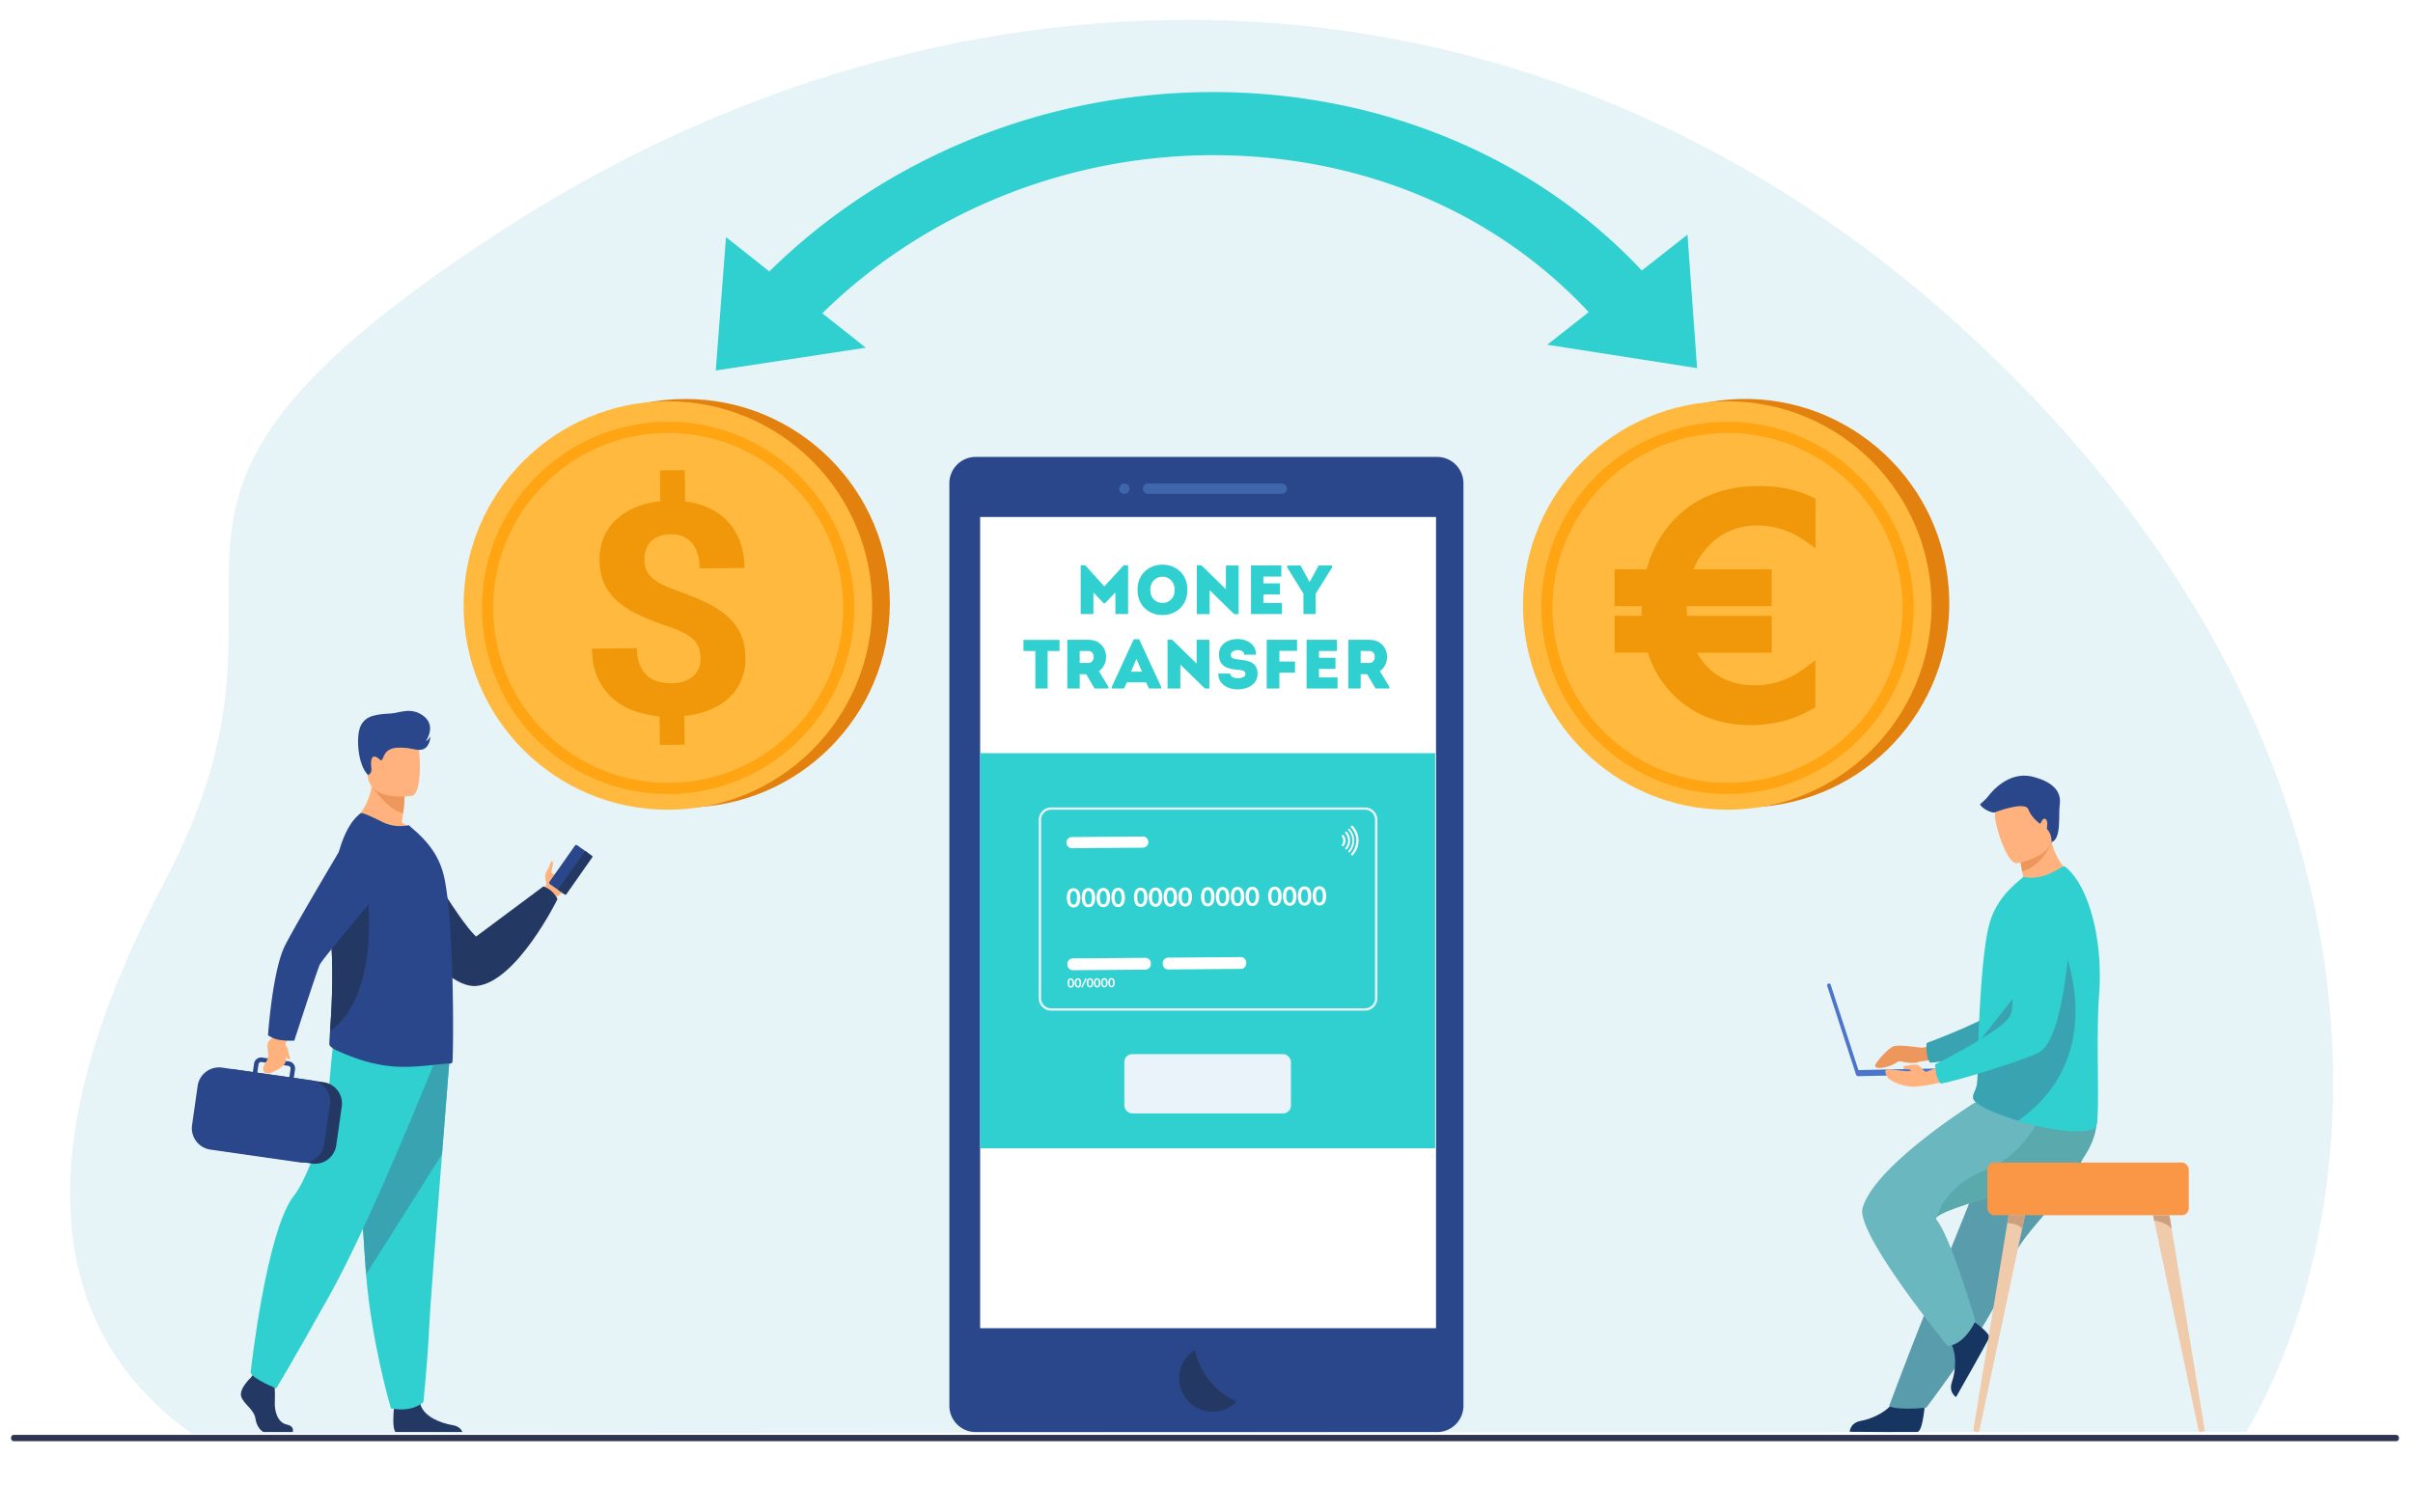
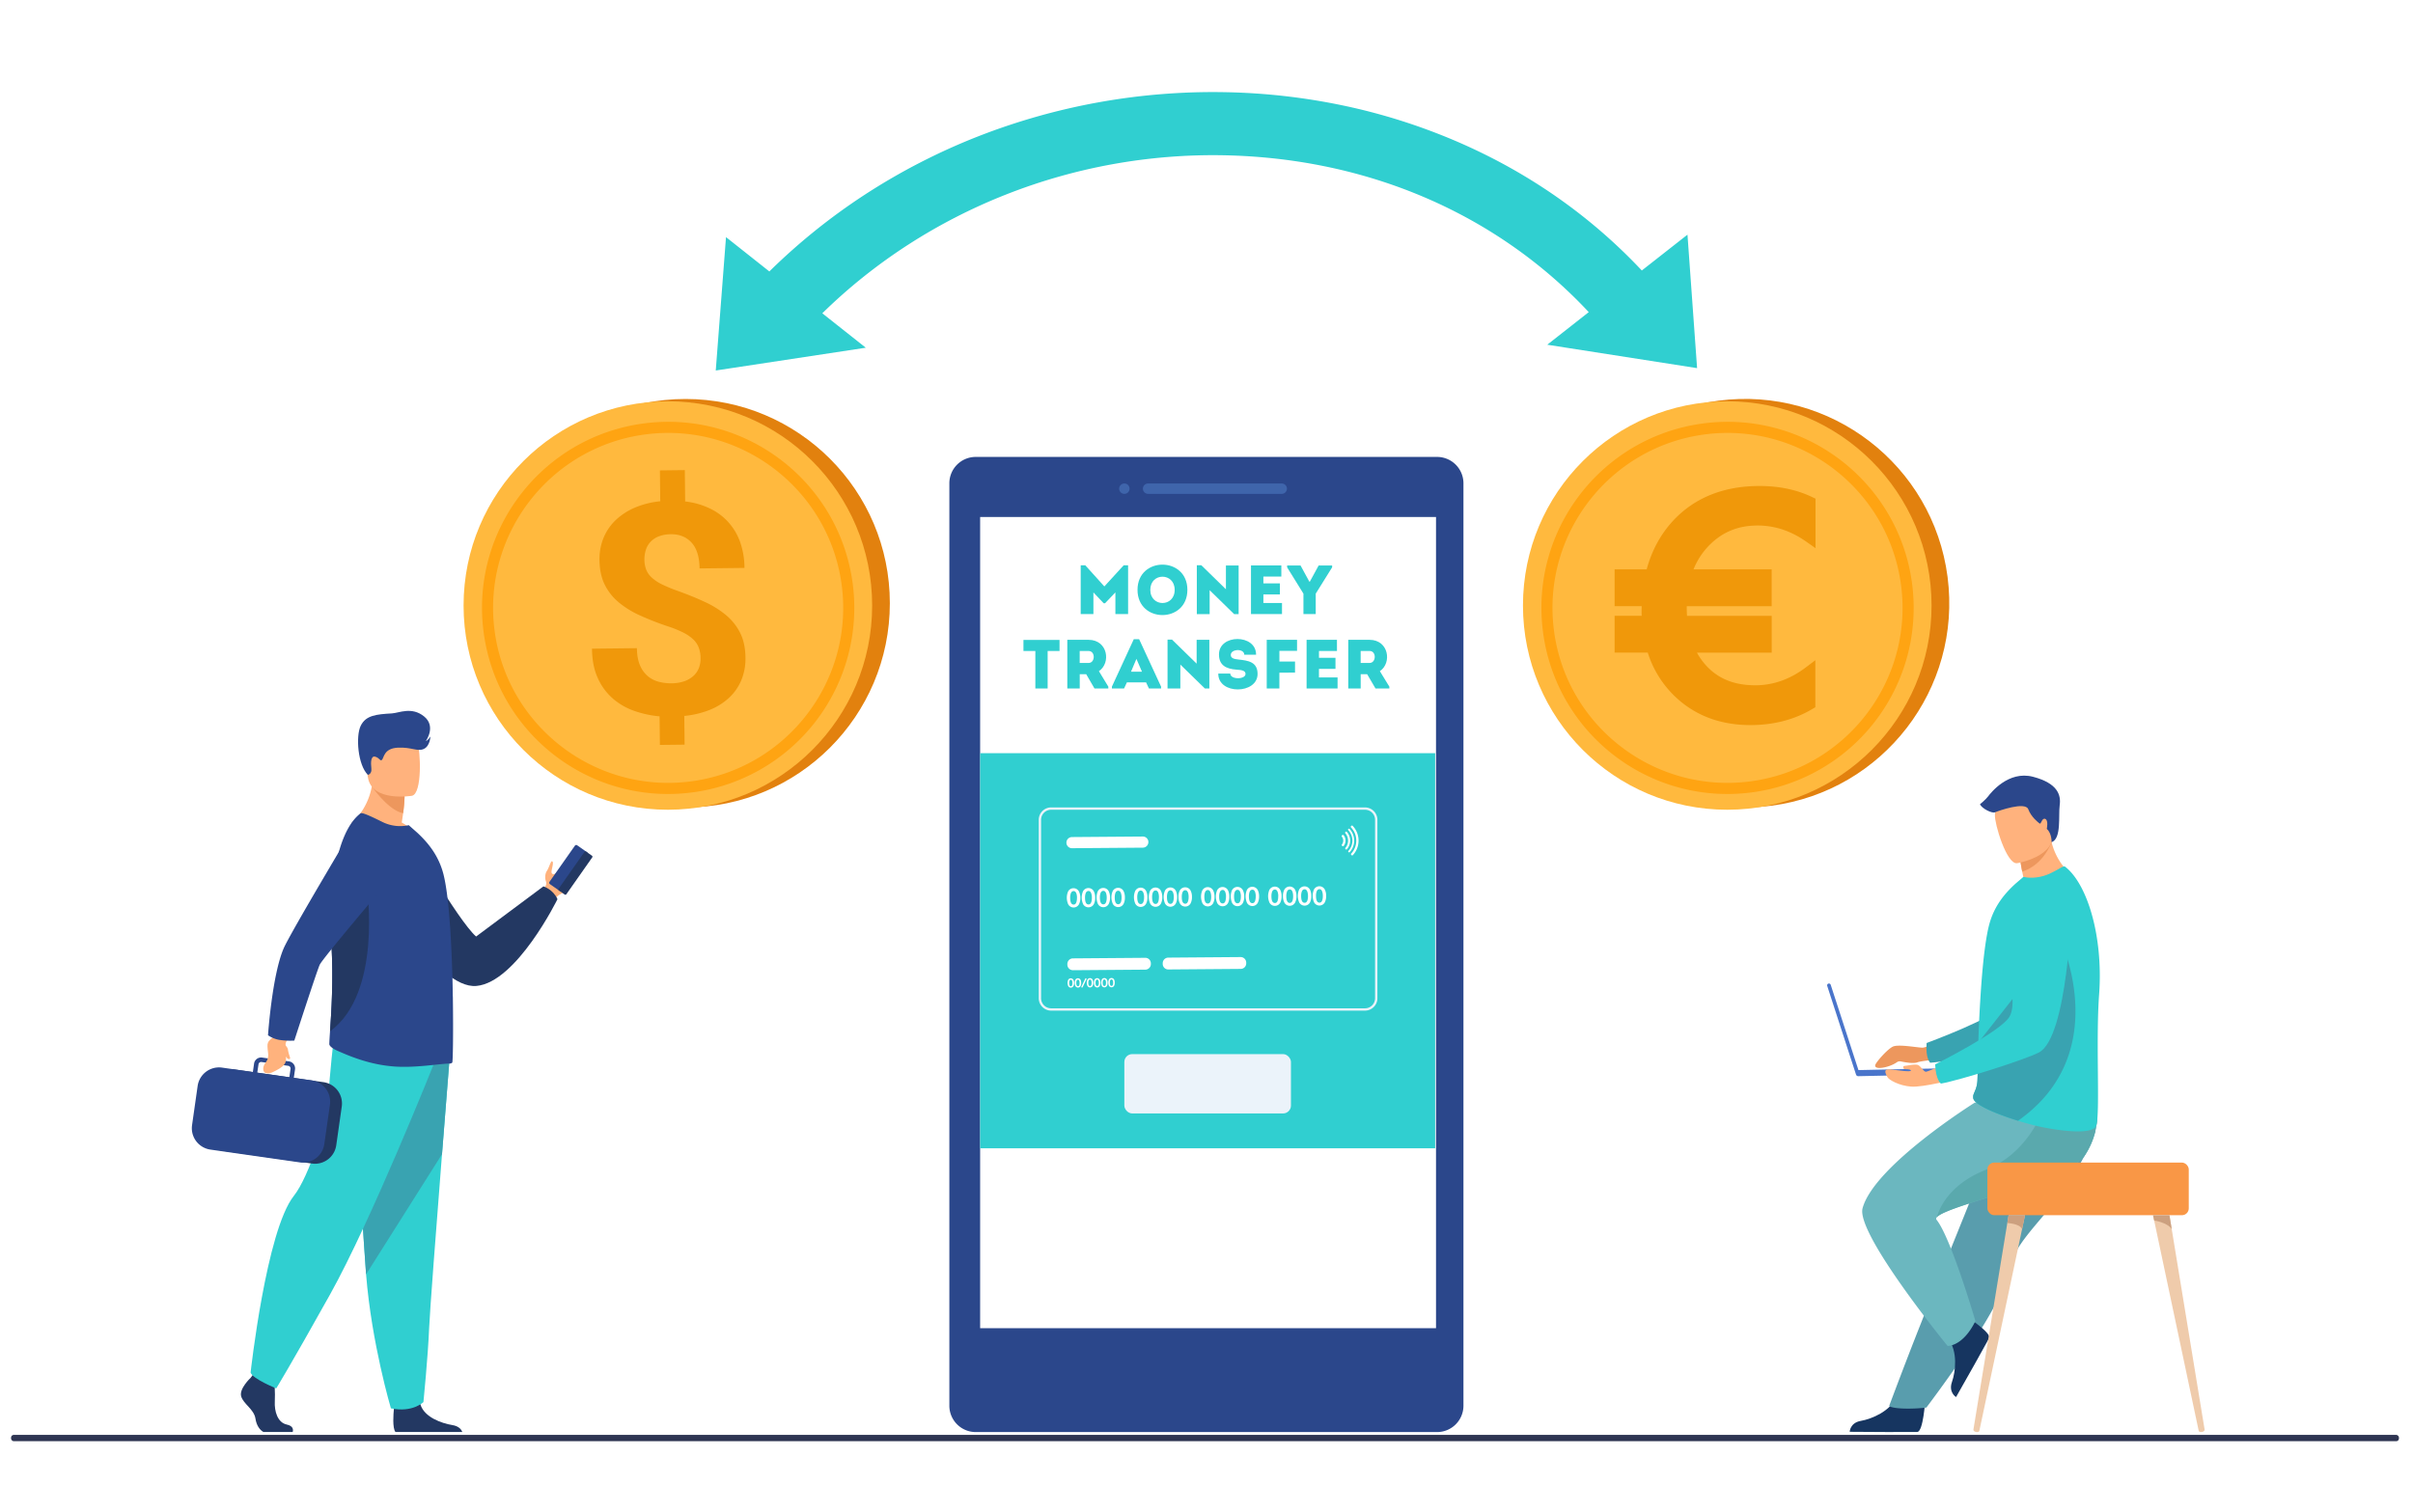
<svg xmlns="http://www.w3.org/2000/svg" id="_Layer_" data-name=" Layer " viewBox="0 0 2616.5 1640">
  <defs>
    <style>.cls-1{fill:#fff;}.cls-2{fill:#e6f4f7;}.cls-3{fill:#2b478b;}.cls-4{fill:#5e92dd;opacity:0.4;isolation:isolate;}.cls-5{fill:#233862;}.cls-6{fill:#30cfd0;}.cls-7{fill:#ebf3fa;}.cls-8{fill:#e2810e;}.cls-9{fill:#ffb93e;}.cls-10{fill:#ffa412;}.cls-11{fill:#f0980a;}.cls-12{fill:#ffb27d;}.cls-13{fill:#39a3b1;}.cls-14{fill:#ed975d;}.cls-15{fill:#163560;}.cls-16{fill:#599dad;}.cls-17{fill:#6bb7bf;}.cls-18{fill:#5aa9ad;}.cls-19{fill:#4a75cb;}.cls-20{fill:#f99746;}.cls-21{fill:#efcbab;}.cls-22{fill:#cca07f;}.cls-23{fill:#2e3552;}</style>
  </defs>
  <rect class="cls-1" width="2616.5" height="1640" />
-   <path class="cls-2" d="M208.05,1555C94.83,1474.9-7.19,1307.06,178,957.2S61.83,564,542.71,250.85C1029.86-66.32,1671.37-83.48,2157.09,383.56c465.71,447.84,413.17,942.14,278.48,1169.69C1353.16,1553.25,208.05,1555,208.05,1555Z" transform="translate(0 0)" />
  <path class="cls-3" d="M1586.87,524.14V1524.81a28.61,28.61,0,0,1-28.54,28.51H1057.94a28.6,28.6,0,0,1-28.52-28.51V524.14a28.6,28.6,0,0,1,28.52-28.53h500.41A28.62,28.62,0,0,1,1586.87,524.14Z" transform="translate(0 0)" />
  <path class="cls-4" d="M1389.83,535.69h-144.9a5.66,5.66,0,0,1-5.64-5.64h0a5.65,5.65,0,0,1,5.64-5.63h144.9a5.65,5.65,0,0,1,5.64,5.63h0A5.66,5.66,0,0,1,1389.83,535.69Z" transform="translate(0 0)" />
  <path class="cls-4" d="M1219.19,535.69h0a5.66,5.66,0,0,1-5.64-5.64h0a5.66,5.66,0,0,1,5.64-5.63h0a5.64,5.64,0,0,1,5.63,5.63h0A5.65,5.65,0,0,1,1219.19,535.69Z" transform="translate(0 0)" />
  <path class="cls-3" d="M1351.41,1494.89a36.26,36.26,0,1,1,0-.22Z" transform="translate(0 0)" />
  <rect class="cls-1" x="1062.8" y="560.77" width="494.32" height="879.88" />
-   <path class="cls-5" d="M1340.86,1520.44a36.36,36.36,0,1,1-45.31-56.28C1299.12,1479.68,1309.68,1505.57,1340.86,1520.44Z" transform="translate(0 0)" />
  <rect class="cls-6" x="1062.8" y="816.95" width="493.37" height="428.58" />
  <path class="cls-7" d="M1480.1,1096.2H1139.81a13.48,13.48,0,0,1-13.46-13.46V889.24a13.48,13.48,0,0,1,13.46-13.46H1480.1a13.49,13.49,0,0,1,13.47,13.46v193.5A13.49,13.49,0,0,1,1480.1,1096.2ZM1139.81,878.32a10.92,10.92,0,0,0-10.92,10.92v193.5a10.94,10.94,0,0,0,10.92,10.93H1480.1a10.94,10.94,0,0,0,10.92-10.93V889.24a10.92,10.92,0,0,0-10.92-10.92Z" transform="translate(0 0)" />
  <path class="cls-1" d="M1241.93,1051.75l-78.46.61a6.07,6.07,0,0,1-6.09-6v-.75a6.07,6.07,0,0,1,6-6.08l78.46-.61a6,6,0,0,1,6.08,6v.75A6.06,6.06,0,0,1,1241.93,1051.75Z" transform="translate(0 0)" />
  <path class="cls-1" d="M1345.33,1050.94l-78.47.61a6,6,0,0,1-6.08-6v-.75a6.05,6.05,0,0,1,6-6.09l78.47-.61a6.06,6.06,0,0,1,6.08,6v.75A6,6,0,0,1,1345.33,1050.94Z" transform="translate(0 0)" />
  <path class="cls-1" d="M1171.44,973.77a14.66,14.66,0,0,1-1.45,7.05,6.61,6.61,0,0,1-9,2.72,6.5,6.5,0,0,1-2.67-2.63,17.34,17.34,0,0,1-.13-14,6.66,6.66,0,0,1,11.68-.09A14.83,14.83,0,0,1,1171.44,973.77Zm-3.61,0a14.13,14.13,0,0,0-.64-4.52c-.64-1.85-1.67-2.78-3.09-2.72s-2.48.92-3.08,2.78a14,14,0,0,0-.6,4.56q.06,7.3,3.79,7.29c1.45,0,2.46-.93,3-2.78a14.25,14.25,0,0,0,.57-4.59Z" transform="translate(0 0)" />
  <path class="cls-1" d="M1187.55,973.65a14.63,14.63,0,0,1-1.44,7,6.62,6.62,0,0,1-11.63.1,17.34,17.34,0,0,1-.13-14,6.65,6.65,0,0,1,11.68-.09A14.6,14.6,0,0,1,1187.55,973.65Zm-3.61,0a14.07,14.07,0,0,0-.64-4.51c-.64-1.85-1.67-2.78-3.09-2.72s-2.48.92-3.08,2.78a14,14,0,0,0-.6,4.55q.06,7.32,3.79,7.29c1.45,0,2.46-.92,3.06-2.77a14.65,14.65,0,0,0,.56-4.61Z" transform="translate(0 0)" />
  <path class="cls-1" d="M1203.66,973.52a14.63,14.63,0,0,1-1.44,7,6.61,6.61,0,0,1-11.63.1,17.34,17.34,0,0,1-.13-14,6.66,6.66,0,0,1,11.68-.09A14.71,14.71,0,0,1,1203.66,973.52Zm-3.6,0a14.46,14.46,0,0,0-.65-4.52c-.64-1.85-1.67-2.78-3.09-2.72s-2.48.92-3.08,2.78a14,14,0,0,0-.6,4.56q.06,7.3,3.79,7.29c1.45,0,2.46-.93,3.06-2.78a14.83,14.83,0,0,0,.57-4.59Z" transform="translate(0 0)" />
  <path class="cls-1" d="M1219.77,973.4a14.63,14.63,0,0,1-1.44,7,6.62,6.62,0,0,1-11.63.1,17.34,17.34,0,0,1-.13-14,6.65,6.65,0,0,1,11.68-.09A14.6,14.6,0,0,1,1219.77,973.4Zm-3.6,0a14.36,14.36,0,0,0-.65-4.51c-.64-1.85-1.67-2.78-3.09-2.72s-2.48.92-3.08,2.78a14,14,0,0,0-.6,4.54c0,4.88,1.3,7.32,3.79,7.3,1.45,0,2.46-.92,3.06-2.77a15,15,0,0,0,.57-4.61Z" transform="translate(0 0)" />
  <path class="cls-1" d="M1244.19,973.21a14.64,14.64,0,0,1-1.45,7,6.62,6.62,0,0,1-8.93,2.75,6.71,6.71,0,0,1-2.7-2.66,17.39,17.39,0,0,1-.13-14,6.66,6.66,0,0,1,11.68-.1A14.88,14.88,0,0,1,1244.19,973.21Zm-3.61,0a14.14,14.14,0,0,0-.65-4.52c-.61-1.86-1.64-2.76-3.08-2.73s-2.49.93-3.09,2.78a14.38,14.38,0,0,0-.6,4.56q.06,7.34,3.8,7.29c1.44,0,2.46-.93,3-2.78a14.45,14.45,0,0,0,.59-4.58Z" transform="translate(0 0)" />
  <path class="cls-1" d="M1260.3,973.09a14.64,14.64,0,0,1-1.45,7,6.62,6.62,0,0,1-11.63.09,17.39,17.39,0,0,1-.13-14,6.65,6.65,0,0,1,11.68-.1A14.88,14.88,0,0,1,1260.3,973.09Zm-3.61,0a14.35,14.35,0,0,0-.64-4.51c-.61-1.86-1.65-2.77-3.09-2.73s-2.47,1-3.09,2.78a14.28,14.28,0,0,0-.6,4.55q.06,7.32,3.8,7.3c1.44,0,2.46-.93,3-2.78a14.32,14.32,0,0,0,.57-4.6Z" transform="translate(0 0)" />
  <path class="cls-1" d="M1276.41,973a14.64,14.64,0,0,1-1.45,7,6.62,6.62,0,0,1-8.93,2.75,6.71,6.71,0,0,1-2.7-2.66,17.42,17.42,0,0,1-.13-14,6.66,6.66,0,0,1,11.68-.1A14.76,14.76,0,0,1,1276.41,973Zm-3.61,0a14.13,14.13,0,0,0-.64-4.52c-.61-1.86-1.65-2.76-3.09-2.73s-2.48.93-3.09,2.78a14.38,14.38,0,0,0-.6,4.56c0,4.88,1.31,7.31,3.8,7.29,1.44,0,2.46-.93,3-2.78A14.32,14.32,0,0,0,1272.8,973Z" transform="translate(0 0)" />
  <path class="cls-1" d="M1292.48,972.84a14.64,14.64,0,0,1-1.45,7,6.61,6.61,0,0,1-11.62.09,14.51,14.51,0,0,1-1.55-7,14.79,14.79,0,0,1,1.41-7,6.66,6.66,0,0,1,11.68-.09A14.62,14.62,0,0,1,1292.48,972.84Zm-3.6,0a14.35,14.35,0,0,0-.64-4.51c-.65-1.86-1.68-2.77-3.1-2.73s-2.48.93-3.08,2.78a14,14,0,0,0-.6,4.55c0,4.88,1.31,7.31,3.79,7.3,1.44,0,2.46-.93,3-2.78a14.07,14.07,0,0,0,.61-4.6Z" transform="translate(0 0)" />
  <path class="cls-1" d="M1316.93,972.64a14.52,14.52,0,0,1-1.44,7,6.61,6.61,0,0,1-11.63.1,17.34,17.34,0,0,1-.13-14,6.66,6.66,0,0,1,11.68-.09A14.71,14.71,0,0,1,1316.93,972.64Zm-3.6,0a14.14,14.14,0,0,0-.65-4.52c-.61-1.85-1.65-2.76-3.09-2.72s-2.47,1-3.08,2.78a14,14,0,0,0-.6,4.56q.06,7.31,3.79,7.29c1.45,0,2.46-.93,3.06-2.78a14.54,14.54,0,0,0,.57-4.59Z" transform="translate(0 0)" />
  <path class="cls-1" d="M1333,972.52a14.63,14.63,0,0,1-1.44,7,6.63,6.63,0,0,1-11.63.09,17.31,17.31,0,0,1-.13-14,6.65,6.65,0,0,1,11.68-.09A14.71,14.71,0,0,1,1333,972.52Zm-3.6,0a14.42,14.42,0,0,0-.65-4.52c-.61-1.85-1.65-2.76-3.09-2.71s-2.47,1-3.08,2.78a14,14,0,0,0-.6,4.54c0,4.89,1.3,7.32,3.8,7.3,1.44,0,2.45-.93,3-2.78a14.6,14.6,0,0,0,.57-4.6Z" transform="translate(0 0)" />
  <path class="cls-1" d="M1349.15,972.39a14.63,14.63,0,0,1-1.44,7,6.61,6.61,0,0,1-11.63.1,17.42,17.42,0,0,1-.13-14,6.66,6.66,0,0,1,11.68-.09A14.71,14.71,0,0,1,1349.15,972.39Zm-3.6,0a14.36,14.36,0,0,0-.65-4.51c-.61-1.85-1.65-2.76-3.09-2.72s-2.47,1-3.08,2.78a14,14,0,0,0-.6,4.55c0,4.88,1.3,7.31,3.8,7.29,1.43,0,2.45-.92,3-2.77a14.66,14.66,0,0,0,.57-4.61Z" transform="translate(0 0)" />
  <path class="cls-1" d="M1365.26,972.26a14.65,14.65,0,0,1-1.44,7,6.63,6.63,0,0,1-11.63.09,17.42,17.42,0,0,1-.13-14,6.66,6.66,0,0,1,11.68-.08A14.65,14.65,0,0,1,1365.26,972.26Zm-3.6,0a14.75,14.75,0,0,0-.64-4.52c-.61-1.85-1.65-2.76-3.09-2.71s-2.49.92-3.09,2.78a14.28,14.28,0,0,0-.6,4.55c0,4.87,1.3,7.3,3.8,7.29,1.44,0,2.45-.93,3-2.78a14.54,14.54,0,0,0,.57-4.59Z" transform="translate(0 0)" />
  <path class="cls-1" d="M1389.68,972.08a14.64,14.64,0,0,1-1.45,7,6.62,6.62,0,0,1-8.93,2.75,6.71,6.71,0,0,1-2.7-2.66,17.39,17.39,0,0,1-.13-14,6.68,6.68,0,0,1,9-2.72,6.77,6.77,0,0,1,2.66,2.62A14.75,14.75,0,0,1,1389.68,972.08Zm-3.61,0a14.07,14.07,0,0,0-.64-4.51c-.64-1.86-1.67-2.78-3.09-2.73s-2.48.93-3.09,2.78a14.37,14.37,0,0,0-.59,4.56q.06,7.32,3.79,7.29c1.45,0,2.46-.93,3-2.78a14.29,14.29,0,0,0,.54-4.6Z" transform="translate(0 0)" />
  <path class="cls-1" d="M1405.79,972a14.68,14.68,0,0,1-1.45,7,6.61,6.61,0,0,1-11.62.08,14.56,14.56,0,0,1-1.55-7,14.77,14.77,0,0,1,1.41-7,6.67,6.67,0,0,1,11.69-.09A14.71,14.71,0,0,1,1405.79,972Zm-3.61,0a14.13,14.13,0,0,0-.64-4.52c-.64-1.86-1.67-2.78-3.09-2.72s-2.48.93-3.08,2.78a14,14,0,0,0-.6,4.55q.06,7.32,3.79,7.29c1.45,0,2.46-.93,3.06-2.78a14.5,14.5,0,0,0,.56-4.58Z" transform="translate(0 0)" />
  <path class="cls-1" d="M1421.9,971.83a14.63,14.63,0,0,1-1.44,7,6.62,6.62,0,0,1-11.63.09,17.35,17.35,0,0,1-.14-14,6.67,6.67,0,0,1,9-2.74,6.74,6.74,0,0,1,2.68,2.64A14.75,14.75,0,0,1,1421.9,971.83Zm-3.6,0a14.65,14.65,0,0,0-.65-4.51c-.64-1.86-1.67-2.78-3.09-2.73s-2.48.93-3.08,2.78a14.1,14.1,0,0,0-.6,4.56q.06,7.3,3.79,7.29c1.45,0,2.45-.93,3.06-2.78a14.9,14.9,0,0,0,.57-4.6Z" transform="translate(0 0)" />
  <path class="cls-1" d="M1438,971.7a14.63,14.63,0,0,1-1.44,7,6.61,6.61,0,0,1-11.63.09,17.35,17.35,0,0,1-.14-14,6.68,6.68,0,0,1,9-2.72,6.77,6.77,0,0,1,2.66,2.62A14.75,14.75,0,0,1,1438,971.7Zm-3.6,0a14.72,14.72,0,0,0-.65-4.52c-.64-1.86-1.67-2.78-3.09-2.72s-2.48.93-3.08,2.78a14.1,14.1,0,0,0-.6,4.56q.06,7.32,3.79,7.29c1.44,0,2.46-.93,3.06-2.78a14.83,14.83,0,0,0,.57-4.59Z" transform="translate(0 0)" />
  <path class="cls-1" d="M1239.22,919.44l-76.79.59a6,6,0,0,1-6.07-6h0a6.05,6.05,0,0,1,6-6.09l76.79-.59a6,6,0,0,1,6.08,6h0A6.07,6.07,0,0,1,1239.22,919.44Z" transform="translate(0 0)" />
  <path class="cls-1" d="M1459,911.7a9.33,9.33,0,0,0-2.09-5.78,1,1,0,0,0-1.41-.12l-.07.07-.35.36a1,1,0,0,0-.07,1.3,6.76,6.76,0,0,1,.07,8.42,1,1,0,0,0,.08,1.29l.36.37a1,1,0,0,0,1.4,0l.08-.09A9.29,9.29,0,0,0,1459,911.7Z" transform="translate(0 0)" />
  <path class="cls-1" d="M1464,911.67a14.19,14.19,0,0,0-3.63-9.38,1,1,0,0,0-1.39,0l0,0-.2.22a1,1,0,0,0,0,1.34,12,12,0,0,1,.12,15.75,1,1,0,0,0,0,1.35l.2.2a1,1,0,0,0,1.4,0l0,0A14.13,14.13,0,0,0,1464,911.67Z" transform="translate(0 0)" />
  <path class="cls-1" d="M1468.35,911.64a18.53,18.53,0,0,0-4.95-12.5,1,1,0,0,0-1.39,0l0,0h0a1,1,0,0,0,0,1.35,16.61,16.61,0,0,1,.18,22.41,1,1,0,0,0,0,1.35h0a1,1,0,0,0,1.39,0l0,0A18.54,18.54,0,0,0,1468.35,911.64Z" transform="translate(0 0)" />
  <path class="cls-1" d="M1473.13,911.6a23.28,23.28,0,0,0-6.4-15.86,1,1,0,0,0-1.41,0l0,0-.36.36a1,1,0,0,0,0,1.36,20.84,20.84,0,0,1,.22,28.41,1,1,0,0,0,0,1.35l.35.36a1,1,0,0,0,1.39,0l0,0A23.24,23.24,0,0,0,1473.13,911.6Z" transform="translate(0 0)" />
  <path class="cls-1" d="M1164.64,1066.2a7.15,7.15,0,0,1-.7,3.4,3.19,3.19,0,0,1-5.61,0,8.44,8.44,0,0,1-.07-6.77,3.22,3.22,0,0,1,4.37-1.26,3.27,3.27,0,0,1,1.27,1.26A7.12,7.12,0,0,1,1164.64,1066.2Zm-1.74,0a7,7,0,0,0-.31-2.18c-.31-.92-.81-1.31-1.49-1.31s-1.21.44-1.49,1.32a6.8,6.8,0,0,0-.29,2.2c0,2.35.63,3.53,1.85,3.52.69,0,1.18-.46,1.47-1.36a6.68,6.68,0,0,0,.21-2.18Z" transform="translate(0 0)" />
  <path class="cls-1" d="M1172.35,1066.14a6.75,6.75,0,0,1-.69,3.4,3.19,3.19,0,0,1-5.56,0,7.2,7.2,0,0,1-.75-3.38,7,7,0,0,1,.69-3.38,3.2,3.2,0,0,1,4.34-1.29,3.27,3.27,0,0,1,1.29,1.29A7,7,0,0,1,1172.35,1066.14Zm-1.73,0a7.31,7.31,0,0,0-.3-2.18c-.32-.89-.82-1.32-1.5-1.31s-1.2.44-1.49,1.33a6.76,6.76,0,0,0-.28,2.19c0,2.35.63,3.52,1.85,3.51.69,0,1.18-.45,1.47-1.34a6.74,6.74,0,0,0,.25-2.19Z" transform="translate(0 0)" />
  <path class="cls-1" d="M1178.18,1061.71a.86.86,0,0,1-.14.47l-4,8.41c-.2.41-.45.61-.77.62a.69.69,0,0,1-.71-.68h0a1,1,0,0,1,.12-.49l4-8.33c.19-.41.44-.61.76-.62a.83.83,0,0,1,.52.19A.61.61,0,0,1,1178.18,1061.71Z" transform="translate(0 0)" />
  <path class="cls-1" d="M1185.44,1066a7,7,0,0,1-.69,3.4,3.18,3.18,0,0,1-4.34,1.22,3.25,3.25,0,0,1-1.22-1.22,6.94,6.94,0,0,1-.75-3.38,7,7,0,0,1,.68-3.38,3.21,3.21,0,0,1,5.64,0A7.17,7.17,0,0,1,1185.44,1066Zm-1.74,0a6.72,6.72,0,0,0-.3-2.18c-.32-.92-.81-1.32-1.49-1.31s-1.21.44-1.49,1.32a6.57,6.57,0,0,0-.29,2.2c0,2.35.63,3.52,1.85,3.51.69,0,1.19-.45,1.47-1.34a7,7,0,0,0,.25-2.19Z" transform="translate(0 0)" />
  <path class="cls-1" d="M1193.22,1066a7.15,7.15,0,0,1-.7,3.4,3.2,3.2,0,0,1-4.32,1.31,3.16,3.16,0,0,1-1.29-1.27,8.44,8.44,0,0,1-.07-6.77,3.22,3.22,0,0,1,4.37-1.27,3.37,3.37,0,0,1,1.27,1.27A7.21,7.21,0,0,1,1193.22,1066Zm-1.75,0a6.68,6.68,0,0,0-.3-2.18c-.32-.88-.81-1.32-1.49-1.32s-1.21.45-1.49,1.33a6.77,6.77,0,0,0-.29,2.19c0,2.36.63,3.53,1.85,3.52q1,0,1.47-1.35a6.74,6.74,0,0,0,.28-2.18Z" transform="translate(0 0)" />
  <path class="cls-1" d="M1201,1065.92a6.89,6.89,0,0,1-.7,3.4,3.18,3.18,0,0,1-5.55,0,8.32,8.32,0,0,1-.07-6.77,3.21,3.21,0,0,1,5.63,0A7,7,0,0,1,1201,1065.92Zm-1.73,0a7.08,7.08,0,0,0-.32-2.19c-.3-.92-.8-1.31-1.49-1.3s-1.19.44-1.48,1.32a6.83,6.83,0,0,0-.29,2.2c0,2.35.63,3.52,1.85,3.51.7,0,1.19-.45,1.48-1.34a7,7,0,0,0,.25-2.19Z" transform="translate(0 0)" />
  <path class="cls-1" d="M1208.75,1065.86a7,7,0,0,1-.69,3.4,3.19,3.19,0,0,1-4.34,1.22,3.25,3.25,0,0,1-1.22-1.22,8.38,8.38,0,0,1-.07-6.78,3.22,3.22,0,0,1,4.37-1.26,3.27,3.27,0,0,1,1.27,1.26A7,7,0,0,1,1208.75,1065.86Zm-1.73,0a7,7,0,0,0-.32-2.18c-.3-.93-.8-1.32-1.49-1.32s-1.19.45-1.48,1.33a6.77,6.77,0,0,0-.29,2.19c0,2.36.62,3.53,1.86,3.52q1,0,1.47-1.35a7,7,0,0,0,.25-2.19Z" transform="translate(0 0)" />
  <circle class="cls-8" cx="743.37" cy="654.29" r="221.52" />
  <circle class="cls-9" cx="724.19" cy="656.78" r="221.52" />
  <path class="cls-10" d="M750.54,859.51C640,873.89,538.75,795.94,524.37,685.4S588,473.61,698.48,459.24s211.79,63.57,226.17,174.1A201.83,201.83,0,0,1,750.54,859.51ZM700,471.17c-103.75,13.5-177.22,108.9-163.73,212.67S645.23,861.07,749,847.57,926.22,738.67,912.73,634.9,803.84,457.68,700.06,471.17Z" transform="translate(0 0)" />
  <path class="cls-11" d="M759.64,713.87a33.5,33.5,0,0,0-2-11.56,24.32,24.32,0,0,0-6.17-9,46.11,46.11,0,0,0-11-7.41,120.18,120.18,0,0,0-16.35-6.55A323,323,0,0,1,694,667.57a100.73,100.73,0,0,1-23.25-14.37A59.22,59.22,0,0,1,655.65,634q-5.43-11.06-5.6-26.4a60.59,60.59,0,0,1,4.44-24.31A56.29,56.29,0,0,1,667.76,564a70,70,0,0,1,20.87-13.48,93.42,93.42,0,0,1,27.31-6.8l-.38-33.49,27-.31.38,34a83.57,83.57,0,0,1,26.36,7.41,63.36,63.36,0,0,1,33.2,36.49A84.74,84.74,0,0,1,807.25,616l-48.7.55q-.21-18.78-8.66-28t-22.43-9.07a36.54,36.54,0,0,0-13.05,2.28,24.58,24.58,0,0,0-8.95,5.89,22.9,22.9,0,0,0-5.12,8.75,33.65,33.65,0,0,0-1.57,10.82,30.82,30.82,0,0,0,1.86,10.46,22.63,22.63,0,0,0,5.91,8.63,46.17,46.17,0,0,0,11,7.41,156.12,156.12,0,0,0,17,7.08Q751,646.68,764.46,653a100.71,100.71,0,0,1,23.16,14.53,59.86,59.86,0,0,1,15.14,19.32q5.41,11.06,5.56,26.24a61.13,61.13,0,0,1-4.52,24.78,55.53,55.53,0,0,1-13.36,19.09,68,68,0,0,1-21,13.08A101.07,101.07,0,0,1,742,776.55l.34,31.15-26.79.3-.34-31a112.74,112.74,0,0,1-27.11-5.8,71.43,71.43,0,0,1-23.32-13.28,64.18,64.18,0,0,1-16.44-22.14q-6.21-13.39-6.42-32.18l48.7-.55q.12,11.12,3.32,18.53a31.13,31.13,0,0,0,8.46,11.79,30.12,30.12,0,0,0,12,6.13,51.39,51.39,0,0,0,13.58,1.65A43.5,43.5,0,0,0,741.8,739a28.82,28.82,0,0,0,10-5.75,22.89,22.89,0,0,0,6-8.6A27.8,27.8,0,0,0,759.64,713.87Z" transform="translate(0 0)" />
  <path class="cls-8" d="M1672.43,682.85c-15.75-121.36,69.78-232.46,191.1-248.27S2096,504.36,2111.81,625.67,2042,858.13,1920.7,873.94,1688.21,804.16,1672.43,682.85Z" transform="translate(0 0)" />
  <circle class="cls-9" cx="1872.93" cy="656.78" r="221.52" />
  <path class="cls-11" d="M1905.93,570c18.41,0,36.12,5.87,52.52,17.43l10.19,7.16V540.89l-3.7-1.76c-16.68-8-35.84-12-57-12-38.57,0-69.9,12.47-93.1,37q-20.85,22.23-29.27,53.4h-34.8v39.93h29.34c0,1.54-.09,3.09-.09,4.63,0,2,0,3.89.11,5.81h-29.36v39.93h35.93A112.55,112.55,0,0,0,1813,752.19c21.94,22.72,50.57,34.28,85.1,34.28,25.12,0,47.72-5.89,67.17-17.49l3.16-1.86v-51L1958,724c-17,12.81-35.36,19.31-54.6,19.31-23.34,0-41.14-7.41-54.38-22.54a72,72,0,0,1-8.94-12.85h81.05V668h-91.84c-.19-2.91-.3-5.88-.3-8.94,0-.52,0-1,0-1.53h92.1V617.57h-84.73A78.72,78.72,0,0,1,1851,594C1865.63,577.88,1883.59,570,1905.93,570Z" transform="translate(0 0)" />
  <path class="cls-10" d="M1899.26,859.51c-110.52,14.37-211.77-63.59-226.14-174.11s63.59-211.78,174.12-226.15S2059,522.84,2073.38,633.37a201.82,201.82,0,0,1-174.12,226.14Zm-50.49-388.34C1745,484.67,1671.55,580.07,1685,683.84s108.89,177.23,212.67,163.73,177.23-108.9,163.73-212.67-108.87-177.22-212.65-163.73Z" transform="translate(0 0)" />
  <path class="cls-6" d="M1840.21,399.3l-10.42-144.76-49.5,38.85c-56.2-59.78-123.83-106.95-201.24-140.2a650.16,650.16,0,0,0-122.19-38.65A683.54,683.54,0,0,0,1329,100a699.75,699.75,0,0,0-268.12,47.82,681.17,681.17,0,0,0-123.65,63.67,666.32,666.32,0,0,0-103,82.94l-47-37.24L776.12,401.87,938.8,377.16l-47.15-37.34C1006,227.61,1164.23,165.25,1327.41,168.43,1483,171.49,1623,231.82,1722.74,338.55l-45,35.36Z" transform="translate(0 0)" />
  <g id="man">
    <path class="cls-12" d="M625.91,946.56c-3.29,8.86-9,19.15-15,21.71-6.8,2.9-9.64,7-9.64,7l-5.49-3.18-6.56-3.82s.16-.72.48-1.92.81-2.82,1.47-4.63a6.36,6.36,0,0,0,.78-5.84c-1.23-3.25-1-8.26,1.11-11.33s4.15-10.58,5.41-10.36c3.06.53-1.51,10.88-.2,12.8a2.26,2.26,0,0,0,3,1h0c8.61-3.78,19-24.18,23.66-21.43C626.65,927.55,627.33,942.78,625.91,946.56Z" transform="translate(0 0)" />
    <path class="cls-3" d="M596.14,958.9,607,966.46a1.7,1.7,0,0,0,2.35-.41l27.62-39.29a1.71,1.71,0,0,0-.41-2.36l-10.78-7.58a1.7,1.7,0,0,0-2.35.41l-27.62,39.29a1.71,1.71,0,0,0,.38,2.38Z" transform="translate(0 0)" />
    <path class="cls-5" d="M606,965.84l6.32,4.44a1.3,1.3,0,0,0,1.8-.31l28.08-40a1.31,1.31,0,0,0-.32-1.8l-6.31-4.43a1.28,1.28,0,0,0-1.8.31h0l-28.08,40A1.28,1.28,0,0,0,606,965.84Z" transform="translate(0 0)" />
    <path class="cls-5" d="M441.49,902.54s54.86,95.68,74.76,113.28l73-54.4s10.59,3.25,15.23,13.9c0,0-44.31,90.28-87.94,94.1s-104.86-108.2-104.86-108.2Z" transform="translate(0 0)" />
    <path class="cls-5" d="M317.36,1553.25H285.67c-4-2.17-7.55-7.13-8.67-14.53-1.55-10.19-13-15.75-15.47-24.08s10.19-20.11,10.19-20.11l2.12-2.78,2.21-2.84,21,5s.53,5,.85,11.39c.22,4.63.34,9.92.09,14.59-.62,11.12,3.11,23.16,13,25.29C318.35,1546.75,318,1551.09,317.36,1553.25Z" transform="translate(0 0)" />
    <path class="cls-5" d="M501.34,1553.25H428.82c-3.49-4.25-2.21-20-1.68-25.08.11-1,.18-1.63.18-1.63s24.76-19.8,28.16-4.63c.1.47.23.92.37,1.4,4.28,14.17,23.49,20.62,34.58,22.42C497.64,1546.88,500.31,1550.64,501.34,1553.25Z" transform="translate(0 0)" />
    <path class="cls-6" d="M487.45,1148.67s-3.76,46.89-8.17,103.25c-6,76.57-13.23,170.61-13.95,188.44-1.23,30.93-6.18,80.43-6.18,80.43s-11.75,11.75-35.26,6.8c0,0-21-70.65-26.94-145.45-.1-1.23-.19-2.47-.28-3.7-5.56-76.1-14.23-236.32-14.23-236.32Z" transform="translate(0 0)" />
    <path class="cls-13" d="M487.45,1148.67s-3.76,46.89-8.17,103.25L397,1382.19c-.1-1.24-.19-2.47-.28-3.71-5.56-76.09-14.23-236.32-14.23-236.32Z" transform="translate(0 0)" />
    <path class="cls-6" d="M470.33,1154.23S402.58,1324.05,358,1403.86s-58.47,102.08-58.47,102.08-25.51-10.19-27.79-17.17c0,0,17-154.07,46.87-191.62,16.85-21.23,36.66-84.92,37.58-107.19s6-66.34,6-66.34Z" transform="translate(0 0)" />
    <path class="cls-12" d="M453.46,906.67C427,915,381.2,892.49,381.2,892.49s24.4-18.32,23.16-56.41l20.47,16.49,13.9,11.21A165.35,165.35,0,0,1,437.15,882c-.4,3-.92,6.48-1.53,10.19A63.19,63.19,0,0,1,453.46,906.67Z" transform="translate(0 0)" />
    <path class="cls-14" d="M438.68,863.78A167.61,167.61,0,0,1,437.11,882c-15.41-2.64-32.88-27.54-32.88-27.54a49.16,49.16,0,0,1,20.56-1.86Z" transform="translate(0 0)" />
    <path class="cls-12" d="M446.78,863.15s-43.73,7.27-47.83-20-12.51-44.74,15.23-50.53,34.75,3.81,38.33,12.58S458.05,860.56,446.78,863.15Z" transform="translate(0 0)" />
    <path class="cls-3" d="M490.41,1152.57a4.26,4.26,0,0,1-2.78,1.06c-9.94-.13-38.91,5.39-63.46,2.87-20.67-2-39-8.11-58.63-16.92-2.61-1.17-8.61-4.37-8.47-7.29.08-3.2.39-7.83.79-13.67,1.4-20.29,3.82-55.17,1.46-95.42q-.65-11.24-.68-22.23c-.2-54.55,10.62-102.54,32.36-118.78,1.85-1.33,13.26,4.24,23.72,9.4a43.35,43.35,0,0,0,28.51,3.46l9.14,8.08c11.12,10.33,23.33,24.39,28.63,45.73,4.51,18.16,7.16,50.95,8.62,84.84.66,15.38,1.2,30.89,1.33,45.61v.52c.13,1.46.13,3.05.13,4.52C491.61,1122.1,491.07,1152,490.41,1152.57Z" transform="translate(0 0)" />
    <path class="cls-5" d="M357.85,1118.62c1.4-20.29,3.82-55.17,1.46-95.42q-.65-11.24-.68-22.23c9.06-22,16.46-37.9,16.46-37.9h22.83S414.65,1077.34,357.85,1118.62Z" transform="translate(0 0)" />
    <path class="cls-5" d="M240.93,1248.17l97.35,13.89a23.33,23.33,0,0,0,26.32-19.75l6-42.19a23.34,23.34,0,0,0-19.75-26.32l-97.35-13.9a23.32,23.32,0,0,0-26.31,19.75l-6,42.19A23.33,23.33,0,0,0,240.93,1248.17Z" transform="translate(0 0)" />
    <path class="cls-3" d="M356.36,1186.36h0a23.43,23.43,0,0,0-16.13-14.08h0c-.73-.18-1.48-.32-2.24-.44l-19.39-2.78,1.3-9.09a7.73,7.73,0,0,0-6.54-8.72l-5.06-.72-20.38-2.9-3.71-.53a7.72,7.72,0,0,0-8.71,6.55l-1.3,9.1L240.74,1158a23.44,23.44,0,0,0-26.42,19.83l-6.08,42.68a23.43,23.43,0,0,0,19.84,26.41l97.16,13.9a22.63,22.63,0,0,0,5.07.15h0a22.68,22.68,0,0,0,7.59-1.91A23.42,23.42,0,0,0,351.65,1241l6.1-42.71A23.3,23.3,0,0,0,356.36,1186.36Zm-76.05-32a2.9,2.9,0,0,1,2.39-2.43,2.6,2.6,0,0,1,.88,0l4.31.61,16,2.29,8.73,1.24a2.88,2.88,0,0,1,2.44,3.25l-1.3,9.11-34.78-5Z" transform="translate(0 0)" />
    <path class="cls-12" d="M315,1122.55s-5.11,6.81-5.32,9.53c-1.37,18.45,7.06,21-14.76,31.24,0,0-9.27,3.56-9.47-3.7s6.48-7.35,5.25-17.48c-1.4-11.68-1.26-11.78,6.41-17.88l5.07-8.39Z" transform="translate(0 0)" />
    <path class="cls-3" d="M302,1127.78a75.05,75.05,0,0,0,17.13.92s24.4-75.38,27.55-82.27S419.12,958,419.12,958l-28.89-72.26s-75,125.28-82.61,142.88c-12.59,29.09-17,94.31-17,94.31A31.63,31.63,0,0,0,302,1127.78Z" transform="translate(0 0)" />
    <path class="cls-3" d="M398.91,840.47s4.49-.75,3.77-6.93S402,819.28,407,820.79s5.27,5.56,7.34,3.18,2.1-12.25,17.05-13,21,4.51,28,1.45,7.33-13.58,7.33-13.58-2,3.76-5,5c0,0,11.6-15.87-1.85-26.75s-27.13-3.76-34.9-3.29c-17.12,1-28.18,2.07-33.78,13.32S387.92,829.66,398.91,840.47Z" transform="translate(0 0)" />
    <path class="cls-12" d="M306.89,1130.67s4.93,5.13,5.24,7.26c1,6.85,3.29,9.82,2.14,10.56-2.38,1.55-5.56-3.52-7-8.08A20.84,20.84,0,0,1,306.89,1130.67Z" transform="translate(0 0)" />
  </g>
  <path class="cls-14" d="M2109.2,1125.47s-19.18,10.9-24.56,10.9-26.44-4.07-32.32-1.07-16.51,15.08-18.53,19c-3.58,7.09,14.46,4,23-2.08a5.38,5.38,0,0,1,4.26-.93c4.41.93,13.58,2.64,18,1,6-2.21,37.32-4.64,37.32-4.64Z" transform="translate(0 0)" />
  <path class="cls-13" d="M2255.14,976.91s-19.88,141.33-52.81,154c-16.25,6.25-88,20.38-109.31,21.82,0,0-5.2-4.21-3.94-21.4,0,0,75.23-27.61,85.92-42.61,15.9-22.35-9.87-91.32,10.08-112.32S2238.67,946.36,2255.14,976.91Z" transform="translate(0 0)" />
  <path class="cls-15" d="M2087.52,1519.42s-2.07,33.35-8.52,33.78c-.85.07-32.68.07-32.68.07l-40.63-.24s.26-9.79,12.14-11.86,31.75-10.42,38.91-26.12C2064.35,1498.54,2087.52,1519.42,2087.52,1519.42Z" transform="translate(0 0)" />
  <path class="cls-16" d="M2248.44,1274.66a246.5,246.5,0,0,1-19.46,27.8c-21.37,27-44.63,49.22-48.69,70.25a95.08,95.08,0,0,1-3.7,13.46c-1.7,4.81-3.79,9.88-6.2,15.11-9.07,19.71-22.63,41.78-36.17,61.85-23.41,34.68-45.4,63.62-45.4,63.62-15.63,1.86-36.13,1.57-40.37-1.72,1.62-4,19.22-51.93,42.78-110.46l29.54-73.41q2-4.87,3.91-9.71c3-7.41,6-14.82,8.84-21.94,22.11-55,39.73-98.73,39.73-98.73s88.39-33.48,97.57-11.78C2278.34,1216.88,2272.18,1234.41,2248.44,1274.66Z" transform="translate(0 0)" />
  <path class="cls-15" d="M2131.55,1427.51s28.08,18,25.35,23.9c-.37.79-15.88,28.58-15.88,28.58l-20,35.36s-8.43-5-4.44-16.39,6.39-32.8-3.81-46.73C2102,1437.56,2131.55,1427.51,2131.55,1427.51Z" transform="translate(0 0)" />
  <path class="cls-17" d="M2111.84,1459.9s16.45.92,30.17-27c0,0-26.42-90.38-42.11-109.79-.72-.93-.54-1.86.42-2.95,11.84-13.35,143.39-40.49,160.59-67.25a82.67,82.67,0,0,0,11.12-25.61c3.9-16.32.81-27.6.81-27.6l-131.39-3.8s-109.09,68.2-121.78,114.56C2012.11,1338,2111.84,1459.9,2111.84,1459.9Z" transform="translate(0 0)" />
  <path class="cls-18" d="M2100.29,1320.14c11.84-13.35,143.4-40.49,160.59-67.25a82.67,82.67,0,0,0,11.12-25.61V1210.6l-55.85-8.78s-15.84,48.73-62.74,67C2109.55,1286,2101.22,1316.36,2100.29,1320.14Z" transform="translate(0 0)" />
  <path class="cls-12" d="M2177.4,968c26.58,6.86,70.64-17.76,70.64-17.76s-17.1-11.5-23.45-36.76c-.32-1.28-.61-2.57-.87-3.92l-13.64-2.89-20.31,18.19a175.7,175.7,0,0,0,3,20.53c.45,2.27.93,4.7,1.53,7.29A62.7,62.7,0,0,0,2177.4,968Z" transform="translate(0 0)" />
  <path class="cls-6" d="M2276.18,1078.19c-3.8,51.2,1.21,129.08-3.11,142.57-3.7,11.63-46.2,4.71-63.15.83-6.27-1.44-13.9-3.49-21.72-5.92-21.9-6.78-45.76-16.46-48.31-23.65a7.76,7.76,0,0,1-.25-.82,6.79,6.79,0,0,1,.05-3c.85-3.71,4.14-7.64,4.53-16.68.44-10.13.37-22,.75-34.88a33.22,33.22,0,0,1,.2-4.45v-1.35c.37-14.3,1.11-29.34,2-44.24.55-9.37,1.18-18.64,1.92-27.53,1.91-22.94,4.48-43.34,7.89-56.24,5.56-21,17.84-34.73,29-44.78l8.08-6.93c9,2,19.68.67,29.31-3.9,10.44-5,14-8.51,15.86-7.17C2263.34,958.61,2280.69,1015.56,2276.18,1078.19Z" transform="translate(0 0)" />
  <path class="cls-13" d="M2188.2,1215.66c-21.9-6.78-45.76-16.46-48.32-23.65-.09-.27-.17-.54-.24-.82,0-1,0-2,.05-3,.85-3.71,4.14-7.64,4.53-16.68.44-10.12.37-22,.75-34.88a33.22,33.22,0,0,1,.2-4.45v-1.35L2233.69,1018S2293.2,1141.94,2188.2,1215.66Z" transform="translate(0 0)" />
  <path class="cls-14" d="M2189.77,924.87a175.7,175.7,0,0,0,3,20.53c19.83-6.4,28.82-24.31,31.82-31.91-.32-1.28-.61-2.57-.87-3.92l-13.64-2.89Z" transform="translate(0 0)" />
  <path class="cls-12" d="M2187.1,936.32s43.24-7.22,38.33-34.07-2.63-45.88-30.44-42.41-31.29,14.7-31.83,24.09S2175.74,937.5,2187.1,936.32Z" transform="translate(0 0)" />
  <path class="cls-19" d="M2123.1,1158.39l-107.93,2.31-30.07-92.53a2,2,0,0,0-2.51-1.29h0a2,2,0,0,0-1.28,2.52l31.24,96.17a2.51,2.51,0,0,0,2.43,1.73l108.28-2.32Z" transform="translate(0 0)" />
  <path class="cls-12" d="M2121,1170.27s-35.39,9.33-48.65,8.34-24.31-7.29-25.94-10.58-5.18-9.15,3.85-8.06,21.38,3,21.76,1.26-7.37-1.57-7.37-1.57-2.34-3.41.61-3.53,11.54-2.46,14.74-.86,6.14,7.5,8.48,7.24,29.64-12.28,29.64-12.28Z" transform="translate(0 0)" />
  <path class="cls-6" d="M2246.36,982.71s-4.17,142.67-35.5,158.88c-15.47,8-85.23,30-106.22,33.74,0,0-5.64-3.63-6.28-20.85,0,0,71.73-35.74,80.69-51.87,13.35-24-19.88-89.68-2.35-112.75S2226.63,954.16,2246.36,982.71Z" transform="translate(0 0)" />
  <path class="cls-3" d="M2224.59,913.49s.5-9.22-5.18-14.5c0,0,2-9.26-1.68-10.75s-4.42,6.24-6.09,5-9.14-7-12.34-15.53-32.42,1.8-35.88,3.34-14.36-4.11-16.49-8.67c0,0,6.08-4.88,8.82-8.53s21.93-28.32,48.73-21.3,30.46,19.79,28.93,30.75S2235.54,909.81,2224.59,913.49Z" transform="translate(0 0)" />
  <rect class="cls-20" x="2155" y="1261.01" width="218.35" height="57.11" rx="7.43" />
  <path class="cls-21" d="M2195.8,1318.12l-3.2,15.11L2146.28,1552c-.13.76-1.18,1.34-2.42,1.34-2.38,0-4.23-1.27-4-2.78l36.74-224,1.39-8.46Z" transform="translate(0 0)" />
  <path class="cls-22" d="M2195.8,1318.12l-3.2,15.11c-2.2-6-16-6.65-16-6.65l1.39-8.46Z" transform="translate(0 0)" />
  <path class="cls-21" d="M2386.55,1553.32c-1.25,0-2.29-.58-2.42-1.34l-46.32-218.75-2-9.43-1.21-5.68h17.8l1.39,8.46,1.09,6.64,35.65,217.37C2390.78,1552.05,2388.93,1553.32,2386.55,1553.32Z" transform="translate(0 0)" />
  <path class="cls-22" d="M2354.88,1333.22c-4.53-7.2-19.06-9.41-19.06-9.41h0l-1.21-5.68h17.8l1.39,8.46Z" transform="translate(0 0)" />
  <path class="cls-6" d="M1218.42,613.19h4.82v52.87h-13.78V642.57l-11.22,11.75h-1.5l-11.12-11.75v23.49h-13.78V613.19h5l20.64,22.9Z" transform="translate(0 0)" />
  <path class="cls-6" d="M1233.45,639.78c0-36.45,54.07-36.45,54.07,0S1233.45,676.31,1233.45,639.78Zm40.29,0c0-19-26.43-19-26.43,0S1273.74,658.9,1273.74,639.78Z" transform="translate(0 0)" />
  <path class="cls-6" d="M1311.66,640.16V666.1h-13.9v-53h4.89l26.66,26.06V613.35h13.78v52.81h-4.82Z" transform="translate(0 0)" />
  <path class="cls-6" d="M1389.4,625.39h-19.46v7.42h17.92v12h-17.92v9.27h20.18v12h-33.63V613.3h32.91Z" transform="translate(0 0)" />
  <path class="cls-6" d="M1426.7,666.06h-13.33V643.92l-17.69-28.56v-2h14.53l9.56,17.55h.53l9.56-17.55h14.62v2L1426.7,643.9Z" transform="translate(0 0)" />
  <path class="cls-6" d="M1109.77,706.09v-12h39.12v12H1136v40.67h-13.33V706.09Z" transform="translate(0 0)" />
  <path class="cls-6" d="M1201.8,744.8v2h-15l-9-15.52h-7v15.52h-13.48V694h23.16c20.71.08,24.47,25,11.11,34Zm-21.41-38.71c-3.16-.07-6.49,0-9.64,0v13h9.64C1187.65,719.12,1188,706.15,1180.39,706.09Z" transform="translate(0 0)" />
  <path class="cls-6" d="M1242.73,740.13h-20.79l-3.08,6.63h-13.18v-2l23.72-51.44h5.8L1259,744.8v2h-13.18Zm-10.47-25.45-5.87,13.9h11.9Z" transform="translate(0 0)" />
  <path class="cls-6" d="M1279.89,720.85v25.94H1266v-53h4.89l26.67,26.06V694h13.78v52.8h-4.83Z" transform="translate(0 0)" />
  <path class="cls-6" d="M1350.56,731c0-3.7-4.37-4.3-9.63-4.63-11.45-.83-19-4.74-19.14-16.19-.45-22.75,40.52-22.75,40.21,0h-12.8c0-7-14.14-6.41-14.6-.15-.3,4,3.61,4.82,8.34,5.34,10.47,1.13,20.7,2.5,20.7,15.67,0,22.14-42.92,22.74-42.61-.46h13C1334.07,737.35,1350.56,737.2,1350.56,731Z" transform="translate(0 0)" />
  <path class="cls-6" d="M1387.27,729.66v17.1h-13.71V694h32.87v12H1387.3v11.53h16.94v12Z" transform="translate(0 0)" />
  <path class="cls-6" d="M1449.72,706.09h-19.51v7.41h17.9v12h-17.92v9.27h20.18v12h-33.59V694h32.92Z" transform="translate(0 0)" />
  <path class="cls-6" d="M1506.52,744.8v2h-15l-9.08-15.52h-7v15.52h-13.48V694h23.16c20.7.08,24.46,25,11.11,34Zm-21.45-38.71c-3.17-.07-6.49,0-9.65,0v13h9.65c7.3,0,7.68-13,0-13Z" transform="translate(0 0)" />
  <rect class="cls-7" x="1219.16" y="1143.36" width="180.66" height="64.36" rx="8.53" />
  <rect class="cls-23" x="11.99" y="1556.36" width="2589.27" height="6.87" rx="2.93" />
</svg>